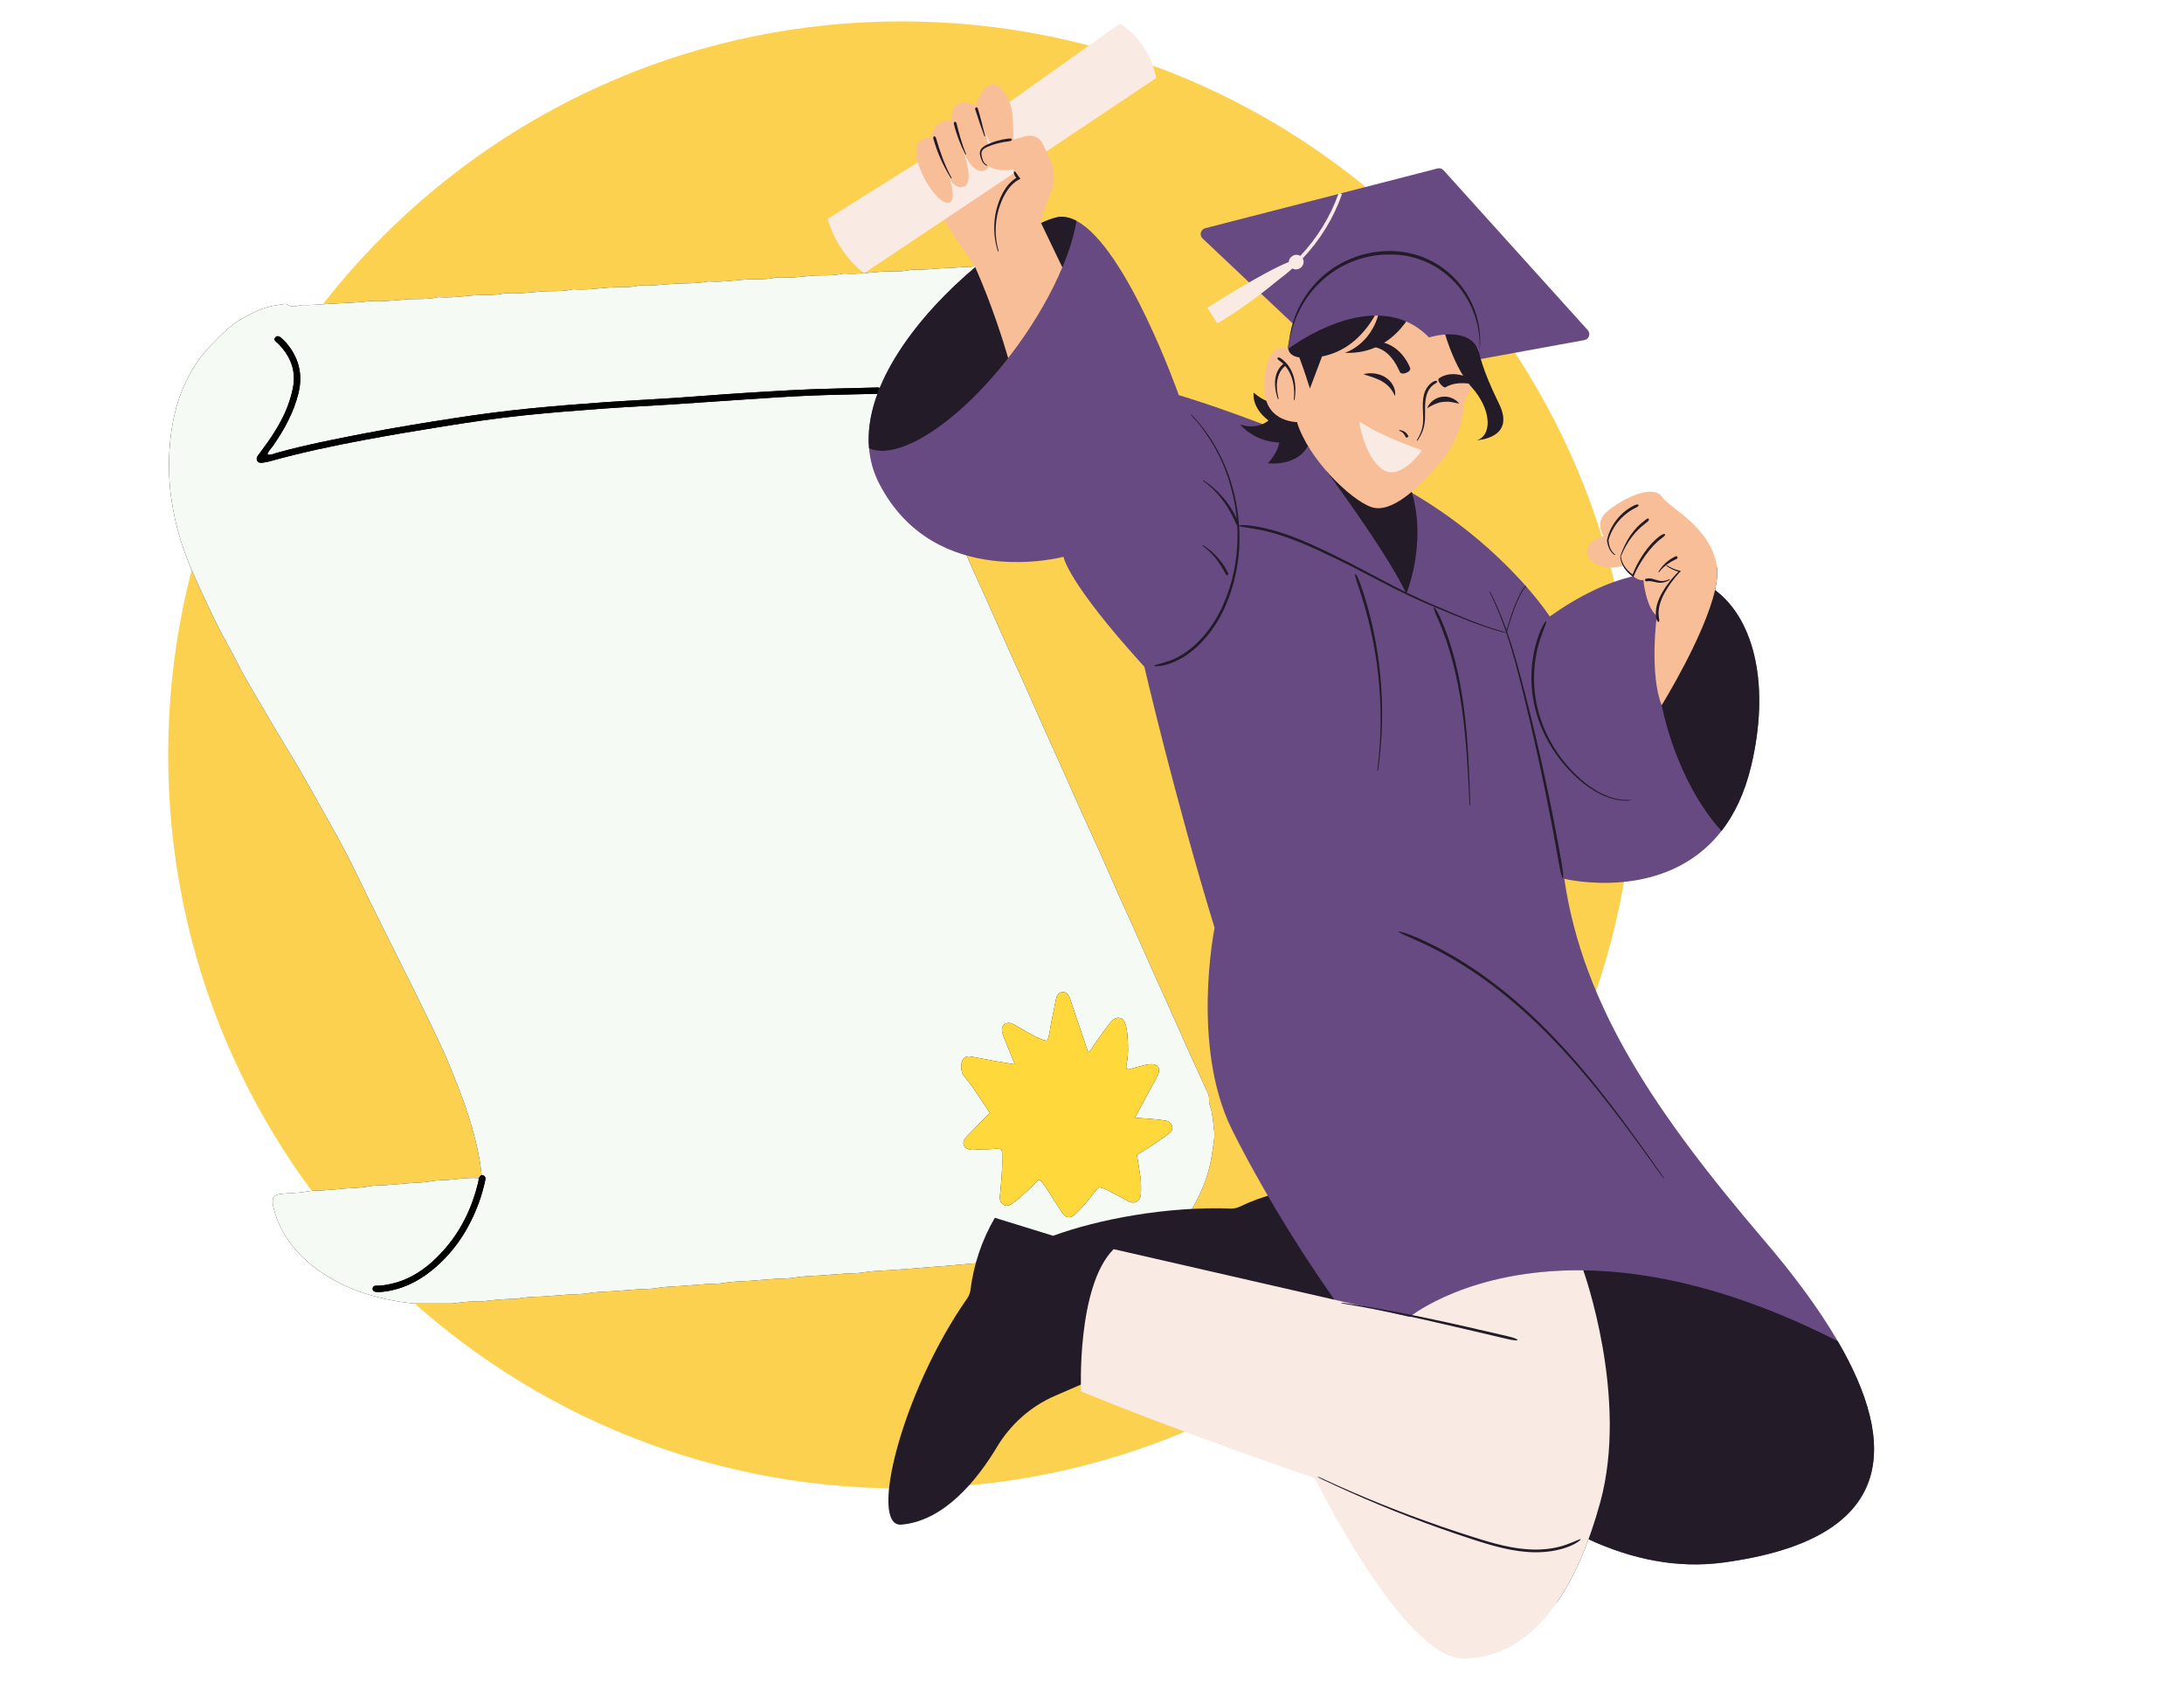
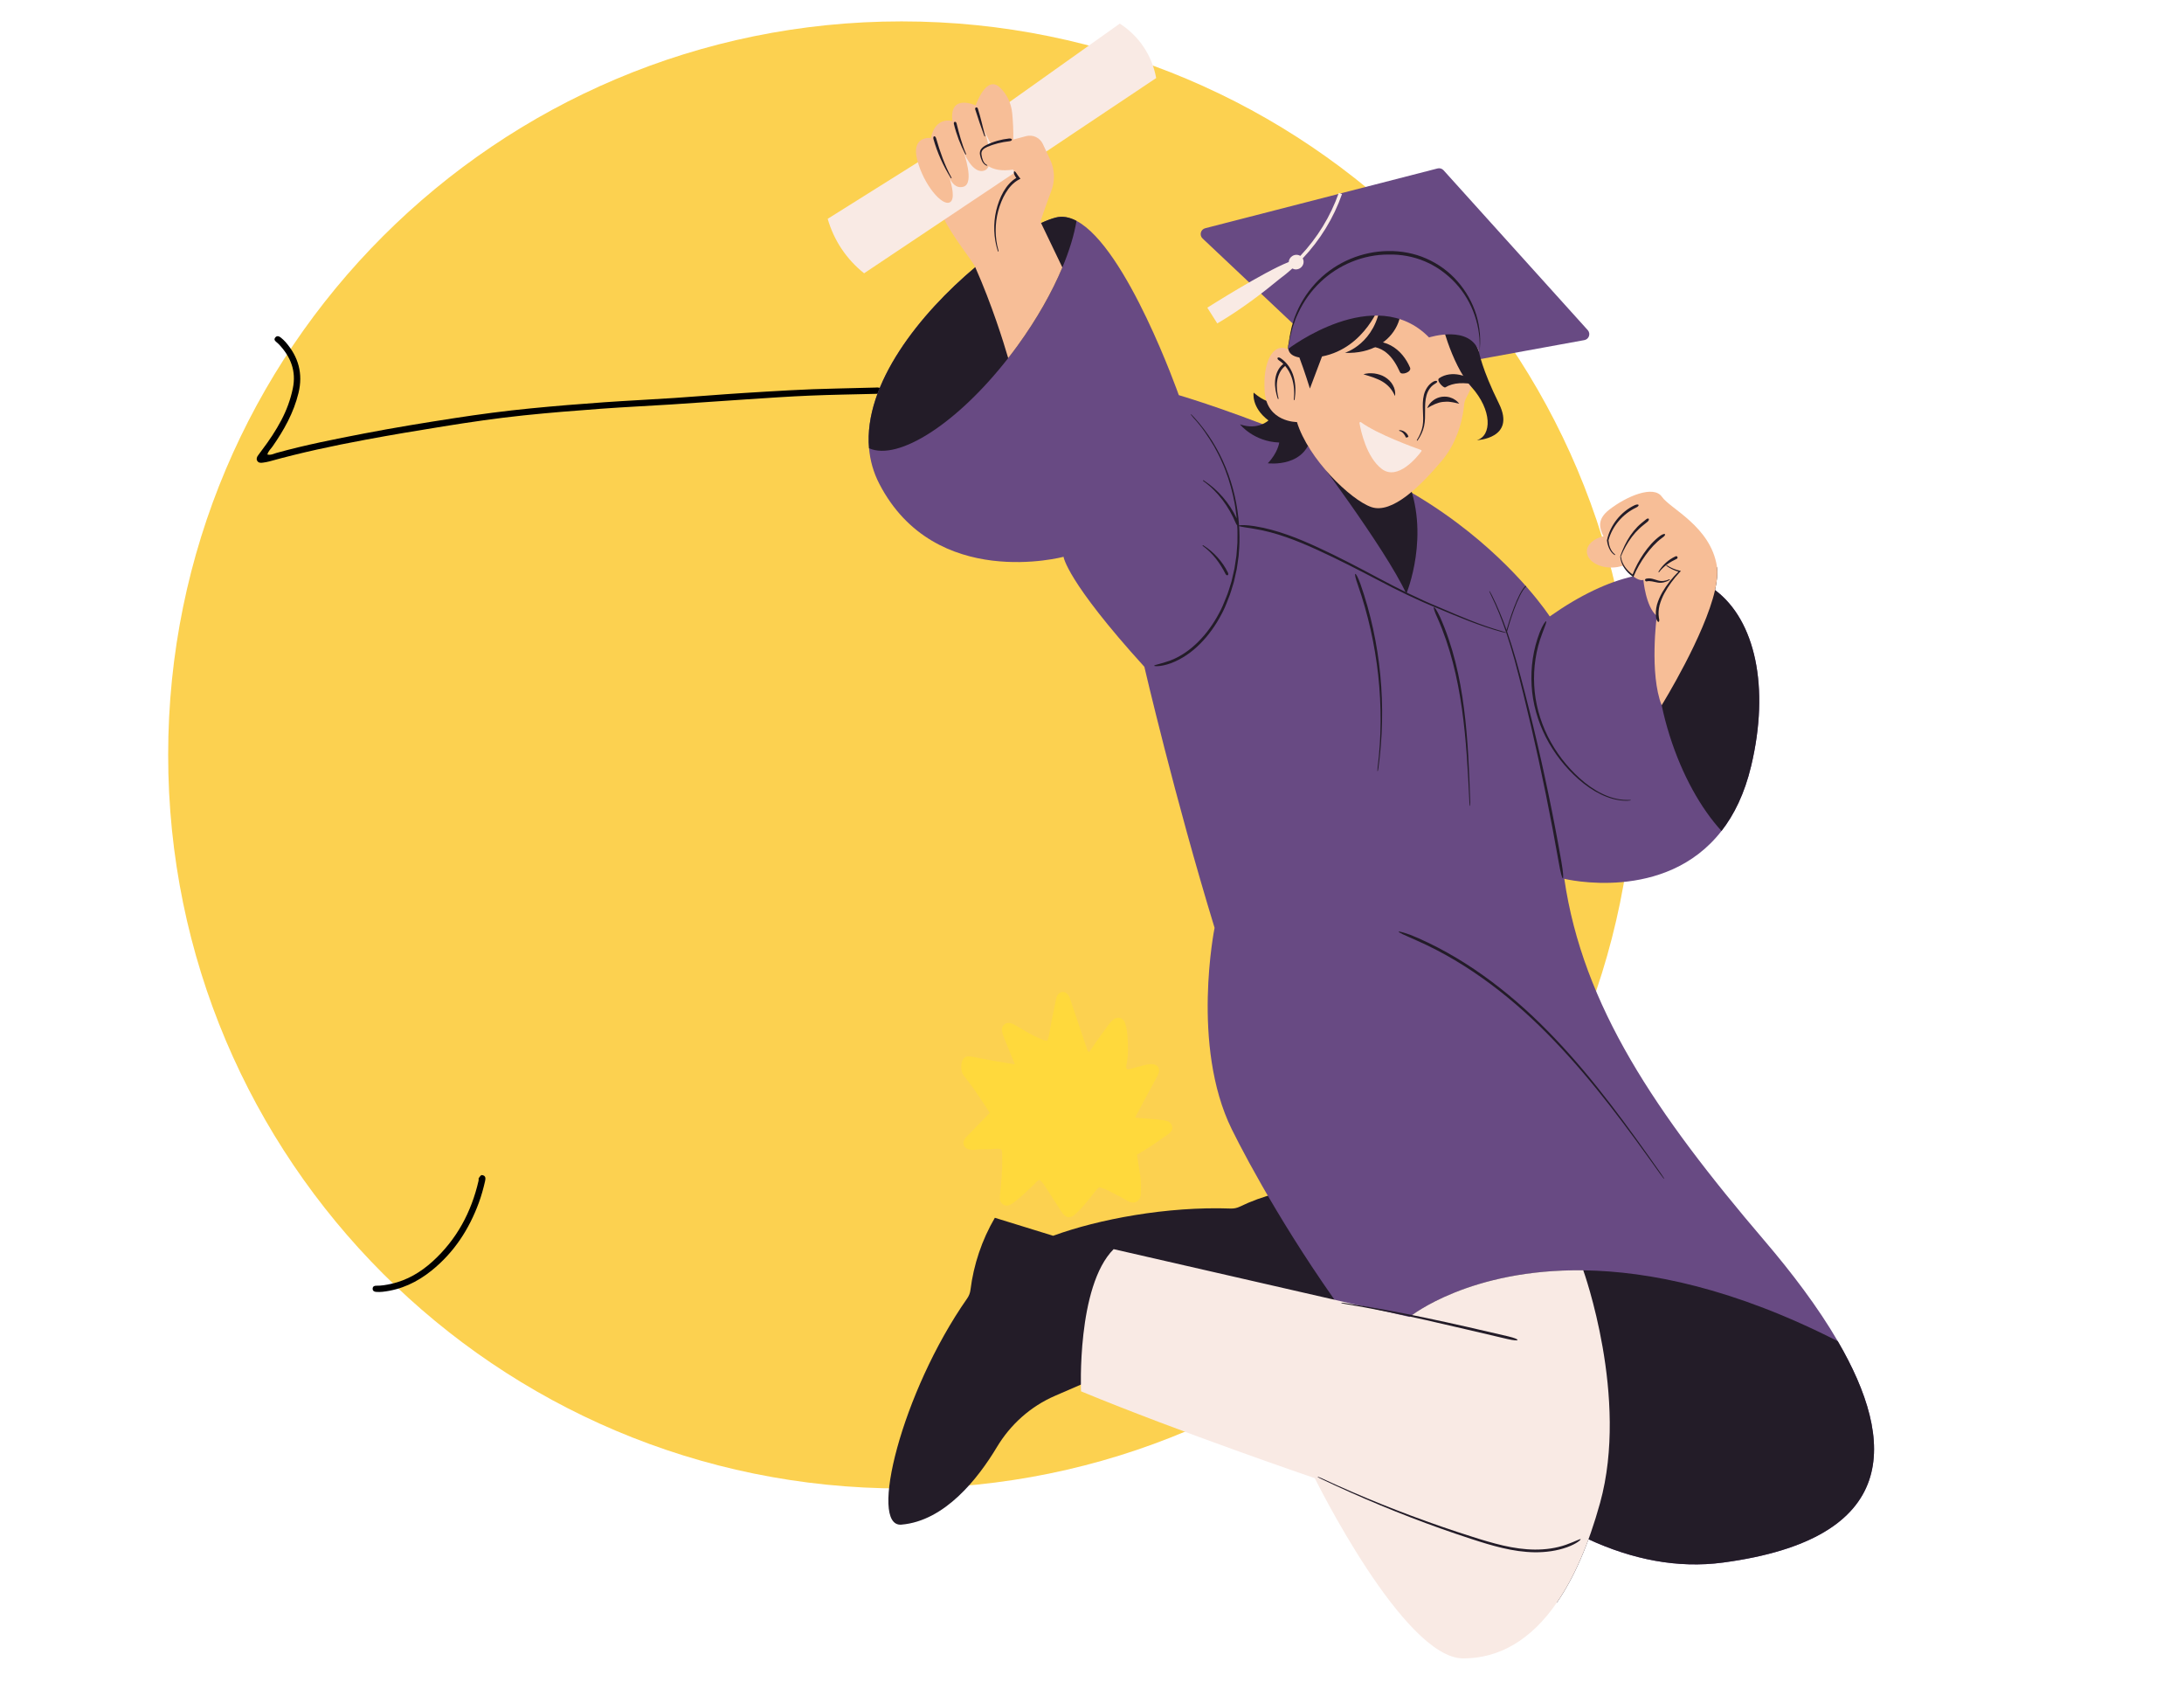
<svg xmlns="http://www.w3.org/2000/svg" width="800" zoomAndPan="magnify" viewBox="0 0 600 462" height="616" preserveAspectRatio="xMidYMid meet" version="1.0">
  <defs>
    <clipPath id="87a9e1d59e">
      <path d="M 46.199 5.875 L 449.164 5.875 L 449.164 408.84 L 46.199 408.84 Z M 46.199 5.875 " clip-rule="nonzero" />
    </clipPath>
    <clipPath id="165aca0ac8">
      <path d="M 247.684 5.875 C 136.406 5.875 46.199 96.082 46.199 207.359 C 46.199 318.633 136.406 408.84 247.684 408.84 C 358.957 408.84 449.164 318.633 449.164 207.359 C 449.164 96.082 358.957 5.875 247.684 5.875 Z M 247.684 5.875 " clip-rule="nonzero" />
    </clipPath>
    <clipPath id="cab9038505">
-       <path d="M 46.199 72.277 L 334 72.277 L 334 358.027 L 46.199 358.027 Z M 46.199 72.277 " clip-rule="nonzero" />
-     </clipPath>
+       </clipPath>
    <clipPath id="c0601b09c2">
      <path d="M 227.387 6 L 318 6 L 318 76 L 227.387 76 Z M 227.387 6 " clip-rule="nonzero" />
    </clipPath>
    <clipPath id="deef7adce3">
      <path d="M 296 52 L 443 52 L 443 455.875 L 296 455.875 Z M 296 52 " clip-rule="nonzero" />
    </clipPath>
  </defs>
  <rect x="-60" width="720" fill="#ffffff" y="-46.2" height="554.4" fill-opacity="1" />
  <rect x="-60" width="720" fill="#ffffff" y="-46.2" height="554.4" fill-opacity="1" />
  <g clip-path="url(#87a9e1d59e)">
    <g clip-path="url(#165aca0ac8)">
      <path fill="#fcd150" d="M 46.199 5.875 L 449.164 5.875 L 449.164 408.84 L 46.199 408.84 Z M 46.199 5.875 " fill-opacity="1" fill-rule="nonzero" />
    </g>
  </g>
  <g clip-path="url(#cab9038505)">
    <path fill="#000000" d="M 333.117 315.98 C 332.645 319.523 331.781 323.012 330.355 326.328 C 328.426 330.82 326.004 334.988 322.516 338.465 C 321.281 339.699 319.844 340.672 318.324 341.52 C 317.438 342.016 316.535 342.457 315.691 343.051 C 314.824 343.66 313.672 343.742 312.609 343.773 C 309.625 343.859 306.664 344.281 303.691 344.43 C 301.422 344.547 299.168 344.816 296.898 344.914 C 294.586 345.012 292.254 345.098 289.961 345.531 C 289.727 345.574 289.48 345.602 289.242 345.582 C 286.719 345.359 284.234 345.895 281.727 346.02 C 278.395 346.184 275.066 346.508 271.73 346.727 C 268.699 346.93 265.66 347.148 262.641 347.457 C 258.906 347.836 255.152 348.02 251.418 348.375 C 249.055 348.602 246.648 348.707 244.27 348.887 C 241.957 349.062 239.625 349.059 237.324 349.477 C 235.688 349.773 233.988 349.707 232.328 349.809 C 230.008 349.945 227.684 350.191 225.359 350.332 C 222.988 350.477 220.598 350.496 218.234 350.918 C 216.598 351.211 214.898 351.145 213.238 351.25 C 210.977 351.395 208.707 351.598 206.453 351.773 C 204.02 351.965 201.566 351.918 199.145 352.355 C 197.508 352.656 195.809 352.586 194.148 352.691 C 191.887 352.832 189.621 353.051 187.359 353.211 C 185.051 353.375 182.719 353.383 180.418 353.797 C 178.777 354.09 177.078 354.027 175.422 354.129 C 173.098 354.27 170.773 354.516 168.453 354.652 C 166.082 354.797 163.688 354.816 161.328 355.238 C 159.688 355.527 157.992 355.469 156.332 355.57 C 154.008 355.711 151.688 355.957 149.363 356.094 C 146.992 356.234 144.59 356.195 142.242 356.695 C 141.953 356.758 141.645 356.75 141.344 356.754 C 138.418 356.797 135.508 357.059 132.609 357.445 C 132.02 357.527 131.41 357.488 130.809 357.473 C 128.352 357.41 125.941 357.855 123.512 358.102 C 121.488 358.309 119.434 358.207 117.395 358.191 C 112.352 358.152 107.43 357.277 102.574 355.961 C 99.211 355.051 95.973 353.812 92.887 352.203 C 88.777 350.059 84.996 347.426 81.855 343.996 C 78.535 340.375 76.133 336.207 75.059 331.355 C 75.02 331.18 74.98 331.004 74.961 330.824 C 74.707 328.652 75.293 328.145 77.473 327.906 C 79.664 327.664 81.879 327.719 84.059 327.301 C 85.574 327.008 87.156 327.062 88.691 326.969 C 90.836 326.836 92.98 326.602 95.121 326.434 C 97.188 326.273 99.285 326.289 101.348 325.863 C 102.855 325.555 104.441 325.621 105.98 325.527 C 108.125 325.395 110.27 325.16 112.406 324.996 C 114.477 324.832 116.57 324.836 118.633 324.426 C 120.203 324.113 121.84 324.211 123.449 324.062 C 126.113 323.816 128.797 323.383 131.496 323.621 C 131.781 323.344 131.898 322.914 132.312 322.762 C 131.902 318.348 130.895 314.055 129.711 309.797 C 128.059 303.852 125.738 298.145 123.43 292.438 C 122.309 289.664 121.012 286.961 119.727 284.258 C 113.715 271.574 107.234 259.125 101.09 246.508 C 99.227 242.684 97.402 238.836 95.465 235.047 C 93.125 230.465 90.535 226.012 88.039 221.512 C 85.598 217.117 83.129 212.742 80.551 208.426 C 78.191 204.473 75.746 200.57 73.453 196.578 C 70.621 191.648 67.59 186.836 65.031 181.75 C 63.062 177.848 60.797 174.09 58.926 170.145 C 55.543 163.016 52.02 155.938 49.629 148.387 C 48.492 144.805 47.703 141.148 47.133 137.414 C 46.453 132.945 46.289 128.465 46.539 124 C 46.953 116.668 48.477 109.562 51.996 103.016 C 53.645 99.949 55.684 97.148 58.121 94.656 C 60.594 92.129 63.004 89.531 66.109 87.734 C 68.449 86.383 70.844 85.133 73.441 84.375 C 74.973 83.926 76.59 83.762 78.172 83.492 C 78.387 83.457 78.68 83.496 78.852 83.621 C 79.953 84.422 81.117 84.188 82.297 83.902 C 82.527 83.848 82.766 83.781 83 83.785 C 85.637 83.863 88.254 83.594 90.883 83.43 C 94.457 83.211 98.039 83.168 101.598 82.707 C 101.715 82.691 101.836 82.688 101.957 82.695 C 105.195 82.918 108.422 82.465 111.629 82.227 C 114.48 82.016 117.379 82.348 120.195 81.641 C 120.309 81.613 120.434 81.609 120.551 81.617 C 123.672 81.852 126.781 81.414 129.863 81.156 C 132.777 80.906 135.73 81.242 138.609 80.555 C 138.723 80.527 138.848 80.527 138.969 80.535 C 142.27 80.766 145.559 80.316 148.82 80.062 C 151.613 79.844 154.449 80.18 157.207 79.496 C 157.379 79.453 157.566 79.441 157.742 79.457 C 160.984 79.691 164.211 79.227 167.414 78.98 C 170.145 78.773 172.926 79.102 175.621 78.41 C 175.734 78.379 175.859 78.371 175.98 78.379 C 179.102 78.609 182.191 78.094 185.297 77.941 C 188.324 77.793 191.391 77.902 194.395 77.32 C 194.512 77.301 194.637 77.289 194.754 77.297 C 197.875 77.531 200.984 77.094 204.066 76.836 C 207.098 76.582 210.172 76.922 213.172 76.234 C 213.285 76.207 213.41 76.203 213.527 76.215 C 216.711 76.457 219.879 76.012 223.02 75.742 C 225.875 75.5 228.773 75.875 231.586 75.148 C 231.699 75.121 231.824 75.125 231.945 75.133 C 235.184 75.371 238.418 74.93 241.613 74.656 C 244.527 74.406 247.488 74.816 250.359 74.066 C 250.473 74.035 250.602 74.043 250.719 74.051 C 253.957 74.273 257.16 73.641 260.398 73.629 C 262.414 73.621 264.438 73.246 266.477 73.309 C 266.766 73.316 267.102 73.254 267.336 73.102 C 268.637 72.254 269.527 72.922 270.496 73.781 C 273.312 76.266 274.449 79.613 275.148 83.082 C 276.484 89.723 274.312 95.363 269.57 100.008 C 266.758 102.762 263.281 104.582 259.66 106.055 C 256.004 107.543 252.262 108.777 248.34 109.391 C 247.828 109.473 247.285 109.602 246.832 110.062 C 246.863 110.82 247.191 111.523 247.504 112.227 C 250.449 118.84 253.387 125.457 256.355 132.062 C 258.242 136.266 260.199 140.441 262.082 144.645 C 263.773 148.41 265.391 152.207 267.066 155.98 C 268.281 158.715 269.547 161.426 270.77 164.16 C 272.676 168.418 274.555 172.691 276.465 176.949 C 278.227 180.879 280.027 184.797 281.789 188.73 C 283.625 192.824 285.422 196.934 287.25 201.031 C 288.449 203.711 289.68 206.371 290.879 209.047 C 292.809 213.363 294.711 217.688 296.652 222 C 298.496 226.09 300.391 230.164 302.227 234.258 C 303.961 238.133 305.641 242.035 307.367 245.914 C 308.637 248.758 309.957 251.578 311.23 254.418 C 313.086 258.57 314.914 262.734 316.766 266.883 C 317.988 269.617 319.25 272.332 320.473 275.062 C 322.379 279.32 324.258 283.594 326.168 287.852 C 327.418 290.637 328.695 293.406 329.961 296.188 C 330.609 297.602 331.238 299.027 331.898 300.434 C 332.113 300.891 332.168 301.352 332.152 301.832 C 332.129 302.496 332.215 303.133 332.434 303.773 C 333.176 305.938 333.262 308.223 333.555 310.461 C 333.797 312.305 333.359 314.168 333.117 315.98 Z M 333.117 315.98 " fill-opacity="1" fill-rule="nonzero" />
    <path fill="#f5faf4" d="M 132.312 322.758 C 131.902 318.348 130.895 314.055 129.711 309.797 C 128.059 303.852 125.738 298.145 123.43 292.434 C 122.309 289.664 121.012 286.961 119.727 284.258 C 113.715 271.574 107.234 259.125 101.09 246.508 C 99.227 242.684 97.402 238.836 95.465 235.047 C 93.125 230.465 90.535 226.012 88.039 221.512 C 85.598 217.117 83.129 212.742 80.551 208.426 C 78.191 204.473 75.746 200.57 73.453 196.578 C 70.621 191.648 67.59 186.836 65.031 181.75 C 63.062 177.848 60.797 174.09 58.926 170.141 C 55.543 163.016 52.02 155.938 49.629 148.387 C 48.492 144.805 47.703 141.148 47.133 137.414 C 46.453 132.945 46.289 128.465 46.539 124 C 46.953 116.668 48.477 109.562 51.996 103.016 C 53.645 99.949 55.684 97.148 58.121 94.656 C 60.594 92.129 63.004 89.531 66.109 87.734 C 68.449 86.383 70.844 85.133 73.441 84.375 C 74.973 83.926 76.59 83.762 78.172 83.492 C 78.387 83.457 78.68 83.496 78.852 83.621 C 79.953 84.422 81.117 84.188 82.297 83.902 C 82.527 83.848 82.766 83.781 83 83.785 C 85.637 83.863 88.254 83.594 90.883 83.43 C 94.457 83.211 98.039 83.168 101.598 82.707 C 101.715 82.691 101.836 82.688 101.957 82.695 C 105.195 82.918 108.422 82.465 111.629 82.227 C 114.48 82.016 117.379 82.348 120.195 81.641 C 120.309 81.613 120.434 81.609 120.551 81.617 C 123.672 81.852 126.781 81.414 129.863 81.156 C 132.777 80.906 135.73 81.242 138.609 80.555 C 138.723 80.527 138.848 80.527 138.969 80.535 C 142.27 80.766 145.559 80.316 148.82 80.062 C 151.613 79.844 154.449 80.18 157.207 79.496 C 157.379 79.453 157.566 79.441 157.742 79.457 C 160.984 79.691 164.211 79.227 167.414 78.98 C 170.145 78.773 172.926 79.102 175.621 78.41 C 175.734 78.379 175.859 78.371 175.98 78.379 C 179.102 78.609 182.191 78.094 185.297 77.941 C 188.324 77.793 191.391 77.902 194.395 77.32 C 194.512 77.301 194.637 77.289 194.754 77.297 C 197.875 77.531 200.984 77.094 204.066 76.836 C 207.098 76.582 210.172 76.922 213.172 76.234 C 213.285 76.207 213.41 76.203 213.527 76.215 C 216.711 76.457 219.879 76.012 223.02 75.742 C 225.875 75.5 228.773 75.875 231.586 75.148 C 231.699 75.121 231.824 75.125 231.945 75.133 C 235.184 75.371 238.418 74.93 241.613 74.656 C 244.527 74.406 247.488 74.816 250.359 74.066 C 250.473 74.035 250.602 74.043 250.719 74.051 C 253.957 74.273 257.16 73.641 260.398 73.629 C 262.414 73.621 264.438 73.246 266.477 73.309 C 266.766 73.316 267.102 73.254 267.336 73.102 C 268.637 72.254 269.527 72.922 270.496 73.781 C 273.312 76.266 274.449 79.613 275.148 83.082 C 276.484 89.723 274.312 95.363 269.57 100.008 C 266.758 102.762 263.281 104.582 259.66 106.055 C 256.004 107.543 252.262 108.777 248.34 109.391 C 247.828 109.473 247.285 109.602 246.832 110.062 C 246.863 110.82 247.191 111.523 247.504 112.227 C 250.449 118.84 253.387 125.457 256.355 132.062 C 258.242 136.266 260.199 140.441 262.082 144.645 C 263.773 148.41 265.391 152.207 267.066 155.98 C 268.281 158.715 269.547 161.426 270.77 164.16 C 272.676 168.418 274.555 172.691 276.465 176.949 C 278.227 180.879 280.027 184.797 281.789 188.73 C 283.625 192.824 285.422 196.934 287.25 201.031 C 288.449 203.711 289.68 206.371 290.879 209.047 C 292.809 213.363 294.711 217.688 296.652 222 C 298.496 226.09 300.391 230.164 302.227 234.258 C 303.961 238.133 305.641 242.035 307.367 245.914 C 308.637 248.758 309.957 251.578 311.23 254.418 C 313.086 258.57 314.914 262.734 316.766 266.883 C 317.988 269.617 319.25 272.332 320.473 275.062 C 322.379 279.32 324.258 283.594 326.168 287.852 C 327.418 290.637 328.695 293.406 329.961 296.188 C 330.609 297.602 331.238 299.027 331.898 300.434 C 332.113 300.891 332.168 301.352 332.152 301.832 C 332.129 302.496 332.215 303.133 332.434 303.773 C 333.176 305.938 333.262 308.223 333.555 310.461 C 333.801 312.305 333.359 314.168 333.117 315.98 C 332.645 319.523 331.781 323.012 330.355 326.328 C 328.426 330.82 326.004 334.988 322.516 338.469 C 321.281 339.699 319.844 340.676 318.324 341.523 C 317.438 342.016 316.539 342.461 315.691 343.051 C 314.824 343.66 313.676 343.742 312.609 343.773 C 309.625 343.859 306.664 344.281 303.691 344.43 C 301.426 344.547 299.168 344.816 296.902 344.914 C 294.586 345.016 292.254 345.098 289.961 345.531 C 289.727 345.574 289.48 345.602 289.246 345.582 C 286.719 345.359 284.234 345.895 281.73 346.02 C 278.398 346.184 275.066 346.508 271.734 346.73 C 268.703 346.93 265.66 347.148 262.641 347.457 C 258.906 347.836 255.156 348.023 251.418 348.379 C 249.055 348.602 246.648 348.707 244.27 348.887 C 241.961 349.062 239.629 349.059 237.328 349.477 C 235.688 349.773 233.988 349.711 232.332 349.809 C 230.008 349.949 227.684 350.195 225.363 350.332 C 222.992 350.477 220.598 350.496 218.238 350.918 C 216.598 351.211 214.902 351.145 213.242 351.25 C 210.98 351.395 208.711 351.598 206.453 351.773 C 204.023 351.965 201.57 351.918 199.148 352.359 C 197.508 352.656 195.812 352.586 194.152 352.691 C 191.891 352.836 189.621 353.055 187.363 353.211 C 185.051 353.375 182.719 353.383 180.418 353.797 C 178.781 354.094 177.082 354.031 175.422 354.129 C 173.098 354.27 170.777 354.516 168.453 354.652 C 166.082 354.797 163.691 354.82 161.328 355.238 C 159.688 355.527 157.992 355.469 156.332 355.57 C 154.012 355.711 151.688 355.957 149.363 356.094 C 146.992 356.234 144.59 356.195 142.242 356.695 C 141.953 356.758 141.645 356.75 141.348 356.754 C 138.418 356.797 135.512 357.059 132.609 357.449 C 132.02 357.527 131.41 357.488 130.812 357.473 C 128.352 357.414 125.945 357.855 123.512 358.102 C 121.492 358.309 119.438 358.207 117.395 358.191 C 112.352 358.156 107.43 357.277 102.574 355.961 C 99.215 355.051 95.973 353.816 92.891 352.203 C 88.781 350.059 84.996 347.426 81.855 344 C 78.535 340.375 76.133 336.207 75.059 331.355 C 75.02 331.18 74.98 331.004 74.961 330.828 C 74.707 328.652 75.293 328.145 77.477 327.906 C 79.668 327.664 81.879 327.719 84.059 327.301 C 85.578 327.012 87.156 327.062 88.695 326.969 C 90.84 326.836 92.984 326.602 95.121 326.434 C 97.191 326.273 99.285 326.289 101.348 325.867 C 102.859 325.555 104.445 325.621 105.98 325.527 C 108.125 325.395 110.27 325.16 112.41 324.996 C 114.477 324.832 116.57 324.836 118.637 324.43 C 120.207 324.117 121.844 324.211 123.449 324.062 C 126.117 323.816 128.797 323.383 131.5 323.621 C 131.492 323.859 131.523 324.109 131.469 324.336 C 129.488 332.98 125.453 340.473 118.855 346.473 C 115.578 349.453 111.836 351.676 107.449 352.641 C 106.105 352.934 104.746 353.18 103.355 353.152 C 102.809 353.145 102.395 353.367 102.375 353.957 C 102.355 354.547 102.793 354.809 103.309 354.848 C 103.902 354.891 104.508 354.887 105.102 354.824 C 110.195 354.266 114.633 352.164 118.582 348.98 C 124.727 344.035 128.863 337.676 131.562 330.324 C 132.266 328.41 132.801 326.445 133.258 324.461 C 133.441 323.656 133.488 322.848 132.312 322.758 Z M 311.82 306.992 C 313.012 304.754 314.043 302.801 315.086 300.855 C 316.109 298.953 317.215 297.09 318.148 295.148 C 318.934 293.512 318.051 292.258 316.25 292.281 C 315.715 292.289 315.176 292.379 314.656 292.508 C 313.316 292.836 311.988 293.211 310.66 293.566 C 310.27 293.672 309.879 293.891 309.508 293.562 C 309.316 293.066 309.438 292.586 309.527 292.129 C 310.016 289.688 309.934 287.23 309.758 284.773 C 309.664 283.465 309.516 282.137 309.043 280.902 C 308.52 279.535 307.152 279.129 305.965 279.984 C 305.438 280.363 304.988 280.879 304.598 281.402 C 303.414 282.988 302.266 284.602 301.121 286.219 C 300.473 287.133 299.859 288.074 299.242 288.98 C 298.73 288.73 298.699 288.352 298.586 288.016 C 297.133 283.695 295.68 279.375 294.215 275.059 C 294.004 274.438 293.852 273.785 293.438 273.25 C 292.574 272.133 291.16 272.203 290.48 273.426 C 290.281 273.785 290.16 274.207 290.074 274.613 C 289.66 276.605 289.309 278.613 288.859 280.602 C 288.465 282.34 288.422 284.16 287.73 285.816 C 286.832 285.875 286.152 285.457 285.441 285.156 C 283.559 284.355 281.809 283.309 280.059 282.262 C 279.387 281.859 278.723 281.438 278.004 281.145 C 276.418 280.496 275.031 281.578 275.289 283.266 C 275.398 283.965 275.684 284.648 275.949 285.312 C 276.859 287.59 277.797 289.855 278.809 292.34 C 276.836 292.016 275.016 291.742 273.203 291.418 C 271.141 291.051 269.086 290.629 267.023 290.246 C 266.102 290.07 265.207 290.062 264.59 290.938 C 263.879 291.941 263.926 294.293 264.672 295.297 C 265.645 296.594 266.676 297.848 267.598 299.18 C 269.086 301.336 270.508 303.543 271.926 305.676 C 269.898 307.754 268.016 309.68 266.137 311.613 C 265.723 312.043 265.262 312.457 264.957 312.961 C 264.34 313.973 264.789 315.227 265.906 315.602 C 266.461 315.789 267.102 315.91 267.676 315.828 C 269.406 315.582 271.152 315.762 272.887 315.602 C 273.633 315.531 274.426 315.434 275.117 315.75 C 275.422 316.539 275.289 317.266 275.312 317.977 C 275.426 321.461 275.035 324.926 274.715 328.387 C 274.617 329.445 274.746 330.309 275.668 330.891 C 276.578 331.465 277.398 331.047 278.168 330.523 C 278.613 330.219 279.043 329.887 279.461 329.547 C 281.18 328.137 282.781 326.602 284.363 325.039 C 284.727 324.676 285 324.164 285.641 324.07 C 286.406 324.738 286.961 325.598 287.516 326.445 C 288.895 328.555 290.211 330.703 291.602 332.805 C 292.867 334.719 294.035 334.832 295.695 333.254 C 297.309 331.719 298.711 329.996 300.082 328.246 C 300.668 327.504 301.203 326.711 301.965 326.109 C 302.98 326.324 303.859 326.691 304.707 327.141 C 306.402 328.039 308.133 328.887 309.781 329.863 C 311.828 331.078 313.391 329.672 313.438 327.867 C 313.484 326.188 313.508 324.512 313.242 322.844 C 312.938 320.961 312.648 319.082 312.348 317.195 C 312.797 316.914 313.141 316.68 313.5 316.473 C 316.008 315.047 318.332 313.34 320.695 311.695 C 321.504 311.133 322.281 310.477 322.004 309.348 C 321.738 308.277 320.879 307.863 319.852 307.738 C 319.016 307.637 318.188 307.508 317.352 307.434 C 315.625 307.281 313.895 307.156 311.82 306.992 Z M 73.457 124.84 C 73.688 123.91 74.398 123.316 74.898 122.602 C 78.035 118.102 80.676 113.379 81.996 107.98 C 83.301 102.641 82.008 98.031 78.457 93.961 C 78.066 93.512 77.617 93.102 77.152 92.727 C 76.648 92.32 76.051 92.113 75.586 92.75 C 75.141 93.367 75.672 93.723 76.078 94.078 C 76.258 94.234 76.449 94.387 76.613 94.559 C 79.848 97.984 81.445 101.895 80.445 106.695 C 79.801 109.777 78.738 112.676 77.277 115.441 C 75.762 118.312 73.957 121 72 123.582 C 71.637 124.059 71.293 124.551 70.934 125.031 C 70.594 125.488 70.359 126 70.645 126.535 C 70.977 127.164 71.617 127.168 72.227 127.074 C 72.816 126.988 73.398 126.906 73.984 126.742 C 82.684 124.316 91.504 122.441 100.383 120.789 C 107.492 119.461 114.625 118.27 121.766 117.125 C 129.148 115.938 136.547 114.855 143.98 114.082 C 151.012 113.352 158.059 112.793 165.105 112.273 C 171.5 111.801 177.91 111.512 184.309 111.102 C 191.305 110.648 198.297 110.133 205.293 109.68 C 210.973 109.309 216.652 108.91 222.34 108.672 C 228.332 108.418 234.332 108.336 240.324 108.184 C 241.055 108.164 241.988 108.23 242.008 107.289 C 242.035 106.242 241.043 106.445 240.363 106.457 C 236.824 106.531 233.285 106.652 229.75 106.719 C 221.23 106.883 212.734 107.426 204.234 107.953 C 197.891 108.348 191.562 108.898 185.223 109.316 C 178.82 109.742 172.41 110.043 166.012 110.488 C 159.254 110.957 152.508 111.516 145.766 112.176 C 138.727 112.863 131.719 113.789 124.734 114.867 C 116.508 116.137 108.293 117.473 100.117 119.051 C 92.008 120.617 83.902 122.199 75.938 124.414 C 75.156 124.633 74.387 125.082 73.457 124.84 Z M 73.457 124.84 " fill-opacity="1" fill-rule="nonzero" />
  </g>
  <path fill="#ffd93c" d="M 311.82 306.992 C 313.895 307.156 315.625 307.281 317.352 307.434 C 318.188 307.508 319.016 307.637 319.848 307.738 C 320.879 307.863 321.738 308.277 322.004 309.348 C 322.281 310.477 321.504 311.133 320.695 311.695 C 318.332 313.34 316.008 315.047 313.5 316.473 C 313.141 316.68 312.797 316.914 312.348 317.195 C 312.645 319.082 312.938 320.961 313.242 322.844 C 313.508 324.512 313.484 326.188 313.438 327.867 C 313.387 329.672 311.824 331.078 309.781 329.863 C 308.129 328.887 306.402 328.039 304.707 327.141 C 303.859 326.691 302.98 326.324 301.961 326.109 C 301.203 326.711 300.664 327.504 300.082 328.246 C 298.711 329.996 297.309 331.719 295.695 333.254 C 294.035 334.832 292.867 334.719 291.598 332.805 C 290.207 330.703 288.895 328.555 287.516 326.445 C 286.961 325.598 286.406 324.738 285.641 324.07 C 285 324.164 284.727 324.676 284.359 325.039 C 282.781 326.602 281.18 328.137 279.457 329.547 C 279.043 329.887 278.613 330.219 278.168 330.523 C 277.398 331.047 276.574 331.465 275.668 330.891 C 274.742 330.309 274.617 329.445 274.715 328.387 C 275.035 324.926 275.426 321.461 275.312 317.977 C 275.289 317.266 275.422 316.543 275.117 315.75 C 274.426 315.434 273.633 315.531 272.887 315.602 C 271.152 315.762 269.406 315.582 267.672 315.828 C 267.102 315.91 266.461 315.789 265.902 315.602 C 264.789 315.227 264.34 313.973 264.957 312.961 C 265.262 312.457 265.719 312.043 266.137 311.613 C 268.012 309.68 269.898 307.754 271.926 305.676 C 270.508 303.543 269.086 301.336 267.594 299.18 C 266.676 297.848 265.641 296.594 264.672 295.297 C 263.922 294.293 263.875 291.941 264.586 290.938 C 265.207 290.062 266.102 290.07 267.023 290.246 C 269.082 290.629 271.141 291.051 273.203 291.418 C 275.016 291.742 276.836 292.016 278.809 292.34 C 277.797 289.855 276.855 287.59 275.945 285.312 C 275.68 284.648 275.398 283.965 275.289 283.266 C 275.031 281.578 276.418 280.5 278.004 281.145 C 278.723 281.434 279.387 281.859 280.055 282.262 C 281.809 283.309 283.559 284.355 285.438 285.156 C 286.148 285.457 286.828 285.875 287.73 285.816 C 288.422 284.16 288.465 282.34 288.855 280.602 C 289.305 278.613 289.66 276.605 290.074 274.613 C 290.16 274.207 290.277 273.785 290.48 273.426 C 291.16 272.203 292.574 272.129 293.438 273.25 C 293.852 273.785 294.004 274.438 294.215 275.059 C 295.68 279.375 297.133 283.695 298.586 288.016 C 298.699 288.352 298.73 288.73 299.242 288.98 C 299.859 288.074 300.473 287.133 301.121 286.219 C 302.266 284.602 303.41 282.988 304.594 281.402 C 304.984 280.879 305.438 280.363 305.965 279.984 C 307.152 279.129 308.52 279.535 309.043 280.902 C 309.516 282.141 309.66 283.465 309.758 284.773 C 309.934 287.23 310.016 289.688 309.527 292.129 C 309.434 292.586 309.312 293.066 309.504 293.562 C 309.879 293.891 310.27 293.672 310.656 293.566 C 311.988 293.211 313.316 292.836 314.652 292.508 C 315.176 292.379 315.715 292.289 316.25 292.281 C 318.051 292.258 318.934 293.512 318.148 295.148 C 317.215 297.094 316.105 298.953 315.086 300.855 C 314.043 302.801 313.012 304.754 311.82 306.992 Z M 311.82 306.992 " fill-opacity="1" fill-rule="nonzero" />
  <path fill="#000000" d="M 132.312 322.758 C 133.488 322.848 133.441 323.656 133.254 324.461 C 132.797 326.445 132.262 328.406 131.559 330.324 C 128.859 337.676 124.723 344.031 118.582 348.98 C 114.633 352.164 110.191 354.266 105.098 354.82 C 104.508 354.887 103.898 354.891 103.305 354.844 C 102.793 354.809 102.355 354.547 102.375 353.957 C 102.395 353.367 102.809 353.141 103.355 353.152 C 104.746 353.18 106.105 352.934 107.449 352.641 C 111.832 351.676 115.578 349.449 118.855 346.473 C 125.449 340.473 129.484 332.977 131.469 324.336 C 131.52 324.105 131.488 323.859 131.496 323.621 C 131.781 323.344 131.898 322.914 132.312 322.758 Z M 74.898 122.602 C 78.035 118.102 80.676 113.379 81.996 107.98 C 83.301 102.641 82.008 98.031 78.457 93.961 C 78.062 93.512 77.617 93.102 77.152 92.727 C 76.645 92.32 76.051 92.113 75.586 92.75 C 75.141 93.367 75.672 93.723 76.078 94.078 C 76.258 94.234 76.445 94.387 76.609 94.559 C 79.848 97.984 81.445 101.895 80.445 106.695 C 79.801 109.777 78.734 112.676 77.273 115.441 C 75.758 118.312 73.957 121 72 123.582 C 71.637 124.059 71.289 124.551 70.934 125.031 C 70.594 125.488 70.359 126 70.645 126.535 C 70.977 127.164 71.613 127.168 72.227 127.074 C 72.812 126.988 73.398 126.906 73.984 126.742 C 82.68 124.316 91.504 122.441 100.379 120.789 C 107.492 119.461 114.621 118.27 121.766 117.125 C 129.148 115.938 136.547 114.855 143.98 114.082 C 151.008 113.352 158.059 112.793 165.105 112.273 C 171.5 111.801 177.906 111.512 184.309 111.102 C 191.301 110.648 198.297 110.133 205.293 109.68 C 210.973 109.309 216.652 108.91 222.34 108.672 C 228.332 108.418 234.328 108.336 240.324 108.184 C 241.055 108.164 241.984 108.23 242.008 107.289 C 242.035 106.242 241.043 106.445 240.359 106.457 C 236.824 106.531 233.285 106.652 229.746 106.719 C 221.23 106.883 212.73 107.426 204.234 107.953 C 197.891 108.348 191.559 108.898 185.219 109.316 C 178.82 109.742 172.41 110.043 166.012 110.488 C 159.254 110.957 152.504 111.516 145.762 112.176 C 138.723 112.863 131.719 113.789 124.734 114.867 C 116.508 116.137 108.293 117.473 100.117 119.051 C 92.008 120.617 83.902 122.199 75.938 124.414 C 75.156 124.633 74.387 125.082 73.453 124.844 C 73.688 123.91 74.398 123.316 74.898 122.602 Z M 74.898 122.602 " fill-opacity="1" fill-rule="nonzero" />
  <path fill="#231c28" d="M 371.746 364.855 L 339.379 373.797 L 328.781 366.738 C 322.727 362.707 315.551 360.738 308.281 360.988 C 307.855 361.008 307.398 361.008 306.953 361.016 L 301.508 378.332 L 289.828 383.398 C 283.156 386.285 277.605 391.246 273.871 397.48 C 268.699 406.102 259.566 417.789 247.621 418.777 C 238.527 419.539 247.648 382.445 265.695 356.664 C 266.191 355.961 266.504 355.16 266.609 354.316 C 267.484 347.32 269.754 340.574 273.309 334.492 L 289.324 339.434 C 301.727 334.891 320.637 331.316 338.113 331.953 C 338.969 331.984 339.816 331.812 340.586 331.441 C 346.934 328.371 353.832 326.621 360.875 326.301 Z M 371.746 364.855 " fill-opacity="1" fill-rule="nonzero" />
  <path fill="#684a83" d="M 473.434 429.184 C 460.738 430.887 448.297 428.281 436.398 422.797 C 387.246 400.188 347.492 328.637 338.398 310.172 C 327.117 287.238 333.676 254.852 333.676 254.852 C 322.758 219.188 314.383 183.148 314.383 183.148 C 292.906 159.496 292.184 152.938 292.184 152.938 C 292.184 152.938 256.879 162.402 241.586 132.922 C 239.941 129.758 239.039 126.469 238.746 123.125 C 237.207 105.449 252.828 86.07 267.93 73.395 C 274.555 67.824 281.082 63.539 286.008 61.266 C 287.5 60.574 288.848 60.07 289.996 59.766 C 291.879 59.27 293.809 59.641 295.746 60.668 C 309.566 67.949 323.848 108.535 323.848 108.535 C 323.848 108.535 341.004 113.555 361.996 122.66 C 368.688 125.559 375.766 128.863 382.809 132.562 C 389.441 136.039 395.285 139.852 400.352 143.652 C 417.516 156.52 425.754 169.32 425.754 169.32 C 434.184 163.383 441.863 159.836 448.668 158.297 C 453.43 157.223 457.762 157.117 461.629 157.879 C 465.223 158.574 468.406 160.008 471.164 162.07 C 482.234 170.355 486.254 188.785 481.074 210.441 C 479.277 217.969 476.418 223.777 472.941 228.242 C 457.449 248.191 429.754 241.387 429.754 241.387 C 434.852 276.32 454.875 305.801 484.715 340.746 C 492.262 349.582 499.445 359.047 504.891 368.398 C 521.008 396.027 522.102 422.656 473.434 429.184 Z M 394.926 46.27 L 331.102 62.691 C 329.836 63.016 329.426 64.613 330.379 65.504 L 371.574 104.344 C 371.957 104.707 372.496 104.867 373.012 104.773 L 435.258 93.418 C 436.543 93.18 437.062 91.641 436.191 90.672 L 396.57 46.754 C 396.16 46.309 395.523 46.109 394.926 46.27 Z M 394.926 46.27 " fill-opacity="1" fill-rule="nonzero" />
  <path fill="#231c28" d="M 481.074 210.441 C 479.277 217.969 476.418 223.777 472.941 228.242 C 467.293 222.086 462.105 212.875 458.676 201.992 C 457.793 199.199 457.07 196.426 456.508 193.707 C 453.133 177.617 455.16 163.477 461.629 157.879 C 462.734 156.918 463.957 156.215 465.309 155.789 C 467.332 155.152 469.48 155.188 471.695 155.809 C 471.922 157.566 471.695 159.703 471.164 162.07 C 482.234 170.355 486.254 188.785 481.074 210.441 Z M 289.996 59.766 C 288.848 60.07 287.5 60.574 286.008 61.266 C 281.082 63.539 274.555 67.824 267.93 73.395 C 252.828 86.07 237.207 105.449 238.746 123.125 C 246.859 126.707 263.055 116.215 276.977 98.359 C 277.852 97.246 278.707 96.117 279.555 94.945 C 284.855 87.637 289.02 80.246 291.859 73.461 C 293.789 68.84 295.109 64.496 295.746 60.668 C 293.809 59.641 291.879 59.27 289.996 59.766 Z M 504.891 368.398 C 476.531 353.938 453.184 349.164 434.965 348.926 C 434.965 348.938 434.973 348.938 434.973 348.938 C 434.973 348.938 447.594 383.844 439.582 412.809 C 438.594 416.363 437.531 419.699 436.398 422.797 C 448.297 428.281 460.738 430.887 473.434 429.184 C 522.102 422.656 521.008 396.027 504.891 368.398 Z M 434.973 348.938 C 434.973 348.938 434.965 348.938 434.965 348.926 C 403.867 348.527 387.762 361.34 387.266 361.73 C 387.258 361.738 387.258 361.738 387.258 361.738 L 427.723 440.172 C 432.418 433.375 436.41 424.289 439.582 412.809 C 447.594 383.844 434.973 348.938 434.973 348.938 Z M 352.531 109.543 C 352.531 109.543 350.105 112.699 344.406 107.844 C 344.406 107.844 343.672 111.844 348.473 115.484 C 348.473 115.484 345.621 118.277 340.652 116.559 C 340.652 116.559 344.414 121.309 351.445 121.547 C 351.445 121.547 351.086 124.34 348.293 127.25 C 348.293 127.25 359.449 128.703 360.43 118.516 C 361.387 108.328 357.234 103.109 352.531 109.543 Z M 359.316 122.449 C 359.316 122.449 380.633 150.629 386.352 163.086 C 386.352 163.086 393.223 146.711 386.352 131.023 C 379.48 115.332 359.316 122.449 359.316 122.449 Z M 359.316 122.449 " fill-opacity="1" fill-rule="nonzero" />
  <path fill="#f7be97" d="M 402.852 109.203 C 402.52 109.809 402.289 110.457 402.234 111.148 C 402.004 113.715 400.949 120.785 396.152 126.5 C 390.164 133.617 382.418 141.219 376.746 139.281 C 371.07 137.34 359.391 126.012 356.305 115.93 C 356.305 115.93 348.102 115.988 347.457 107.738 C 346.809 99.488 349.719 93.988 353.766 95.926 L 357.977 89.293 L 357.957 82.914 C 357.957 82.914 394.527 78.543 406.34 90.832 C 406.34 90.82 407.395 100.945 402.852 109.203 Z M 285.836 60.906 L 286.48 48.691 L 285.16 45.215 L 280.332 32.508 L 255.91 47.23 C 255.91 47.23 255.898 52.695 259.055 59.547 C 261.477 64.801 267.094 71.512 267.93 73.395 C 272.5 83.695 275.684 93.93 276.977 98.359 C 277.852 97.246 278.707 96.117 279.555 94.945 C 284.855 87.637 289.02 80.246 291.859 73.461 L 286.008 61.266 Z M 285.836 60.906 " fill-opacity="1" fill-rule="nonzero" />
  <g clip-path="url(#c0601b09c2)">
    <path fill="#f9eae4" d="M 317.633 21.438 L 237.387 75.066 C 232.551 71.207 229.098 66.047 227.387 60.105 L 268.281 34.457 L 307.637 6.48 C 312.949 9.918 316.484 15.211 317.633 21.438 Z M 317.633 21.438 " fill-opacity="1" fill-rule="nonzero" />
  </g>
  <path fill="#f7be97" d="M 286.5 39.559 C 285.691 37.812 283.754 36.898 281.891 37.395 C 280.828 37.68 279.602 38.012 278.355 38.336 C 278.449 35.988 278.281 33.277 278.09 31.207 C 277.832 28.414 276.637 25.762 274.543 23.891 C 272.387 21.961 270.059 23.719 268.027 28.945 C 268.027 28.945 260.746 25.562 261.641 33.25 C 261.641 33.25 256.992 31.824 255.746 37.898 C 255.746 37.898 250.207 37.184 251.992 43.969 C 253.781 50.754 258.777 56.656 260.926 55.582 C 262.504 54.793 261.469 50.812 260.812 48.758 C 261.371 50.07 262.562 51.875 264.68 51.289 C 267.891 50.395 264.68 41.641 264.68 41.641 C 264.68 41.641 267.18 48.074 270.488 46.82 C 271.008 46.621 271.371 46.211 271.598 45.66 C 272.977 46.562 275.145 47.066 278.328 46.582 L 279.43 48.703 C 279.43 48.703 271.664 55.441 274.574 64.898 L 285.816 60.895 C 285.816 60.895 287.309 56.43 288.82 52.445 C 289.895 49.625 289.77 46.488 288.469 43.762 C 287.832 42.402 287.129 40.898 286.5 39.559 Z M 272.426 39.875 C 272.113 39.949 271.828 40.016 271.578 40.074 C 271.145 37.84 270.488 35.941 270.488 35.941 C 270.488 35.941 271.285 37.926 272.426 39.875 Z M 471.164 162.07 C 468.32 174.539 456.82 193.195 456.508 193.707 C 456.5 193.715 456.5 193.715 456.5 193.715 C 453.078 185.086 455.16 169.188 455.16 169.188 C 452.109 166.652 451.48 159.293 451.48 159.293 C 450.703 159.512 449.723 159.094 448.668 158.297 C 447.727 157.586 446.73 156.547 445.777 155.391 C 444.848 155.711 443.781 155.891 442.66 155.891 C 438.957 155.891 435.953 153.914 435.953 151.484 C 435.953 149.543 437.863 147.898 440.516 147.312 C 439.23 144.812 438.906 142.492 442.09 140.004 C 446.797 136.324 454.273 133.152 456.566 136.449 C 458.848 139.746 469.891 144.574 471.668 155.484 C 471.684 155.59 471.695 155.691 471.703 155.809 C 471.922 157.566 471.695 159.703 471.164 162.07 Z M 471.164 162.07 " fill-opacity="1" fill-rule="nonzero" />
  <g clip-path="url(#deef7adce3)">
    <path fill="#f9eae4" d="M 439.582 412.809 C 436.41 424.289 432.418 433.375 427.723 440.172 C 420.594 450.512 411.859 455.52 401.977 455.52 C 385.594 455.52 361.207 406.016 361.207 406.016 C 361.207 406.016 324.277 393.441 296.984 382.16 C 296.984 382.16 295.746 353.309 305.945 343.109 L 387.246 361.73 C 387.246 361.73 387.246 361.73 387.258 361.719 C 387.75 361.328 403.859 348.52 434.953 348.918 C 434.953 348.926 434.965 348.926 434.965 348.926 C 434.965 348.926 447.594 383.844 439.582 412.809 Z M 357.891 70.969 C 358.402 71.883 358.09 73.07 357.148 73.668 C 356.473 74.098 355.668 74.098 355.039 73.754 C 353.898 74.781 352.711 75.75 351.477 76.66 C 347.371 80.062 341.105 84.922 334.418 88.836 L 331.68 84.512 C 331.68 84.512 347.324 74.582 354.043 71.977 C 354.078 71.332 354.43 70.703 355.031 70.324 C 355.734 69.875 356.59 69.895 357.227 70.285 C 361.891 65.344 365.523 59.449 367.793 52.988 L 368.688 53.301 C 366.379 59.898 362.66 65.922 357.891 70.969 Z M 357.891 70.969 " fill-opacity="1" fill-rule="nonzero" />
  </g>
-   <path fill="#231c28" d="M 380.984 77.117 L 389.234 83.164 C 389.109 83.066 384.141 97.543 369.457 96.914 C 369.457 96.914 377.953 94.426 379.34 83.164 C 379.34 83.164 375.176 95.582 363.191 97.91 L 359.867 106.723 C 359.867 106.723 358.402 101.98 356.969 98.188 C 351.078 97.199 355.504 91.43 355.504 91.43 Z M 411.805 110.863 C 407.051 101.258 406.32 96.637 406.32 96.637 C 406.32 96.637 401.484 83.012 395.543 86.574 C 395.543 86.574 398.461 99.852 404.219 106.254 C 409.98 112.66 409.855 119.695 405.73 120.91 C 405.73 120.91 416.555 120.473 411.805 110.863 Z M 411.805 110.863 " fill-opacity="1" fill-rule="nonzero" />
+   <path fill="#231c28" d="M 380.984 77.117 C 389.109 83.066 384.141 97.543 369.457 96.914 C 369.457 96.914 377.953 94.426 379.34 83.164 C 379.34 83.164 375.176 95.582 363.191 97.91 L 359.867 106.723 C 359.867 106.723 358.402 101.98 356.969 98.188 C 351.078 97.199 355.504 91.43 355.504 91.43 Z M 411.805 110.863 C 407.051 101.258 406.32 96.637 406.32 96.637 C 406.32 96.637 401.484 83.012 395.543 86.574 C 395.543 86.574 398.461 99.852 404.219 106.254 C 409.98 112.66 409.855 119.695 405.73 120.91 C 405.73 120.91 416.555 120.473 411.805 110.863 Z M 411.805 110.863 " fill-opacity="1" fill-rule="nonzero" />
  <path fill="#684a83" d="M 406.414 96.914 C 404.059 89.008 392.598 92.684 392.598 92.684 C 377.715 77.48 353.777 95.918 353.777 95.918 L 354.449 92.23 C 356.949 78.621 369.074 68.801 382.902 69.43 C 383.141 69.438 383.387 69.457 383.625 69.469 C 397.625 70.352 407.945 82.961 406.414 96.914 Z M 406.414 96.914 " fill-opacity="1" fill-rule="nonzero" />
  <path fill="#231c28" d="M 351.02 109.477 C 350.523 107.938 350.164 106.285 350.297 104.594 C 350.43 102.93 351.059 101.191 352.445 100.059 C 352.492 100.023 352.531 100.012 352.578 99.984 C 352.219 99.621 351.828 99.301 351.41 99.016 C 350.621 98.531 350.914 97.836 351.828 98.387 C 353.641 99.594 354.859 101.512 355.418 103.539 C 355.988 105.57 355.973 107.699 355.676 109.727 C 355.637 110.02 355.43 109.98 355.457 109.695 C 355.648 107.68 355.523 105.609 354.867 103.707 C 354.469 102.539 353.859 101.438 353.062 100.508 C 353.023 100.555 352.977 100.602 352.922 100.648 C 351.781 101.59 351.105 103.102 350.875 104.648 C 350.641 106.219 350.848 107.852 351.238 109.41 C 351.297 109.641 351.094 109.695 351.02 109.477 Z M 394.098 105.496 C 394.621 105.184 394.887 104.973 394.84 104.773 C 394.812 104.602 394.363 104.461 393.711 104.848 C 392.379 105.637 391.543 107.035 391.18 108.461 C 390.82 109.906 390.859 111.367 390.914 112.785 C 390.98 114.199 391.066 115.598 390.84 116.949 C 390.609 118.297 390.059 119.578 389.328 120.75 C 389.117 121.082 389.289 121.195 389.52 120.871 C 390.309 119.711 390.934 118.422 391.238 117.016 C 391.543 115.617 391.504 114.172 391.504 112.766 C 391.496 111.359 391.516 109.953 391.883 108.652 C 392.234 107.359 392.996 106.16 394.098 105.496 Z M 384.434 118.355 C 385.375 118.59 385.926 119.426 386.211 120.121 C 386.277 120.281 387 120.094 386.914 119.836 C 386.523 118.828 385.488 118.152 384.461 118.145 C 384.387 118.125 384.367 118.336 384.434 118.355 Z M 461.328 156.719 C 460.188 156.445 459.082 155.977 458.094 155.352 C 457.742 155.121 457.621 155.285 457.973 155.539 C 458.922 156.195 459.988 156.699 461.109 157.031 C 459.406 158.715 457.895 160.586 456.68 162.68 C 456.07 163.742 455.566 164.883 455.215 166.082 C 454.902 167.289 454.789 168.578 455.008 169.844 C 455.434 171.363 456.109 170.984 455.746 169.691 C 455.559 168.57 455.645 167.402 455.918 166.262 C 456.234 165.129 456.68 164.027 457.238 162.98 C 458.371 160.891 459.816 158.934 461.449 157.195 L 461.793 156.832 Z M 447.871 147.129 C 446.719 148.852 445.844 150.73 445.172 152.641 C 445.152 152.699 445.152 152.738 445.152 152.777 C 445.133 152.832 445.121 152.918 445.133 153.059 C 445.359 155.246 446.797 157.148 448.59 158.41 L 448.727 158.508 L 448.793 158.336 C 449.637 156.262 450.777 154.316 452.078 152.5 C 453.383 150.695 454.883 149.012 456.641 147.719 C 457.926 146.875 457.609 146.18 456.195 147.102 C 454.312 148.461 452.801 150.227 451.52 152.109 C 450.312 153.887 449.285 155.789 448.516 157.793 C 446.93 156.664 445.609 154.973 445.34 153.023 C 445.332 152.938 445.312 152.879 445.285 152.824 C 445.312 152.793 445.34 152.766 445.359 152.707 C 446.129 150.836 447.117 149.051 448.336 147.445 C 448.941 146.645 449.609 145.895 450.332 145.219 C 451.055 144.527 451.832 143.957 452.648 143.281 C 453.059 142.938 453.066 142.52 452.898 142.453 C 452.707 142.379 452.496 142.426 452.156 142.711 C 451.406 143.328 450.559 143.965 449.836 144.707 C 449.105 145.469 448.457 146.273 447.871 147.129 Z M 442.055 150.582 C 442.355 151.254 442.793 151.902 443.422 152.348 C 443.773 152.586 443.867 152.395 443.555 152.168 C 442.434 151.254 442.004 149.781 441.883 148.414 C 442.945 144.48 445.828 141.18 449.41 139.453 C 450.578 138.93 450.352 138.215 449.078 138.766 C 445.266 140.574 442.375 144.223 441.484 148.328 L 441.473 148.375 L 441.473 148.414 C 441.559 149.191 441.75 149.895 442.055 150.582 Z M 455.633 157.016 C 455.559 157.148 455.73 157.25 455.812 157.137 C 457.07 155.465 458.855 154.336 460.652 153.488 C 461.09 153.289 460.812 152.594 460.328 152.805 C 458.391 153.688 456.727 155.207 455.633 157.016 Z M 452.23 158.953 C 451.633 159.16 452.051 159.809 452.422 159.684 C 453.316 159.457 454.324 159.828 455.426 160.016 C 456.574 160.234 457.754 159.848 458.684 159.324 C 458.816 159.246 458.723 159.066 458.59 159.125 C 457.609 159.551 456.52 159.75 455.527 159.445 C 454.551 159.191 453.477 158.648 452.23 158.953 Z M 279.57 48.086 C 279.117 47.363 278.832 47 278.641 47.066 C 278.469 47.125 278.414 47.668 278.934 48.492 C 279.02 48.625 279.117 48.742 279.211 48.863 C 277.699 49.777 276.531 51.164 275.676 52.648 C 274.746 54.273 274.117 56.031 273.68 57.836 C 272.844 61.445 272.977 65.277 274.07 68.785 C 274.23 69.305 274.43 69.238 274.277 68.719 C 273.289 65.211 273.309 61.457 274.23 57.969 C 274.707 56.23 275.363 54.539 276.285 53.008 C 277.195 51.488 278.402 50.117 279.941 49.312 L 280.359 49.094 L 280.047 48.73 C 279.875 48.523 279.715 48.305 279.57 48.086 Z M 271.066 45.262 C 270.582 45.023 270.258 44.57 270.059 44.094 C 269.852 43.609 269.734 43.094 269.652 42.574 C 269.547 42.059 269.641 41.555 269.973 41.184 C 270.297 40.816 270.754 40.559 271.219 40.348 C 273.148 39.531 275.199 39.027 277.273 38.801 C 278.27 38.703 278.242 37.953 277.188 38.051 C 275.039 38.277 272.918 38.875 270.961 39.836 C 270.469 40.094 269.965 40.398 269.586 40.891 C 269.176 41.375 269.109 42.125 269.262 42.66 C 269.375 43.191 269.527 43.723 269.785 44.234 C 270.031 44.73 270.422 45.223 270.98 45.473 C 271.293 45.586 271.344 45.375 271.066 45.262 Z M 270.641 37.316 C 269.953 34.836 269.434 32.289 268.645 29.84 C 268.453 29.25 267.742 29.477 267.922 30.066 C 268.68 32.52 269.547 34.969 270.43 37.383 C 270.496 37.555 270.695 37.5 270.641 37.316 Z M 262.789 33.887 C 262.617 33.203 261.887 33.375 262.059 34.066 C 262.75 36.945 263.836 39.75 265.195 42.363 C 265.289 42.555 265.48 42.457 265.395 42.27 C 264.234 39.57 263.5 36.699 262.789 33.887 Z M 257.184 38.012 C 256.934 37.129 256.203 37.309 256.449 38.219 C 257.504 41.965 259.141 45.574 261.184 48.863 C 261.324 49.102 261.508 48.996 261.371 48.75 C 259.52 45.359 258.246 41.688 257.184 38.012 Z M 380.473 103.559 C 379.566 102.996 378.551 102.73 377.555 102.578 C 377.051 102.52 376.547 102.52 376.043 102.531 C 375.539 102.586 375.043 102.652 374.559 102.777 C 375.035 102.969 375.5 103.102 375.957 103.234 C 376.414 103.387 376.859 103.539 377.297 103.672 C 378.152 104.023 378.996 104.316 379.738 104.781 C 381.242 105.668 382.449 106.941 383.234 108.785 C 383.426 107.785 383.18 106.711 382.664 105.801 C 382.172 104.867 381.363 104.098 380.473 103.559 Z M 398.527 110.41 C 398.906 110.43 399.277 110.551 399.676 110.609 C 400.078 110.684 400.457 110.816 400.902 110.875 C 400.629 110.543 400.312 110.246 399.973 109.973 C 399.602 109.754 399.25 109.469 398.82 109.336 C 398.004 108.953 397.055 108.879 396.152 108.984 C 395.238 109.105 394.363 109.469 393.672 110.027 C 392.969 110.57 392.398 111.273 392.102 112.102 C 393.574 111.227 394.914 110.57 396.34 110.398 C 397.055 110.324 397.777 110.285 398.527 110.41 Z M 387.379 100.973 C 386.344 98.547 384.594 96.219 382.066 94.871 C 379.578 93.539 376.434 93.332 373.953 94.738 C 373.602 94.938 374.02 95.66 374.332 95.547 C 376.68 94.68 379.207 95.508 380.891 96.887 C 382.617 98.293 383.691 100.23 384.613 102.227 C 385.031 103.168 387.875 102.199 387.379 100.973 Z M 405.59 105.637 C 405.816 105.676 406.055 104.879 405.836 104.781 C 404.316 104.109 402.773 103.32 400.969 102.949 C 399.191 102.578 397.094 102.711 395.352 103.898 C 394.488 104.555 396.637 106.691 397.074 106.398 C 398.137 105.734 399.488 105.352 400.934 105.266 C 402.395 105.184 403.973 105.371 405.59 105.637 Z M 355.688 88.305 C 355.941 87.469 356.332 86.688 356.691 85.898 C 358.156 82.754 360.219 79.883 362.719 77.508 C 367.707 72.719 374.539 69.906 381.43 69.914 C 384.879 69.84 388.332 70.457 391.496 71.816 C 394.668 73.164 397.512 75.227 399.859 77.754 C 404.562 82.812 407.031 89.918 406.414 96.914 C 406.91 93.438 406.598 89.844 405.57 86.461 C 404.523 83.086 402.746 79.93 400.398 77.262 C 398.062 74.582 395.105 72.453 391.836 71.016 C 388.578 69.574 384.977 68.906 381.422 68.953 C 374.293 69.012 367.23 71.938 362.203 76.965 C 359.695 79.477 357.664 82.449 356.266 85.691 C 355.934 86.508 355.57 87.316 355.344 88.172 C 355.078 89.016 354.812 89.852 354.66 90.719 C 354.262 92.438 354.051 94.168 353.766 95.906 C 354.145 94.195 354.441 92.465 354.906 90.785 C 355.086 89.938 355.391 89.121 355.688 88.305 Z M 424.68 202.488 C 426.934 206.887 430.031 210.852 433.738 214.094 C 435.59 215.719 437.633 217.141 439.859 218.215 C 442.082 219.281 444.523 219.973 447.016 219.945 C 448.43 219.879 448.391 219.672 447.016 219.727 C 444.562 219.738 442.168 219.023 439.992 217.941 C 437.805 216.859 435.809 215.414 434.004 213.789 C 430.375 210.527 427.371 206.586 425.203 202.23 C 423.047 197.871 421.734 193.098 421.488 188.25 C 421.23 183.414 421.953 178.52 423.684 174.016 C 424.527 171.84 424.945 170.746 424.766 170.641 C 424.625 170.566 423.844 171.516 422.98 173.738 C 421.211 178.34 420.48 183.348 420.773 188.281 C 421.059 193.223 422.438 198.078 424.68 202.488 Z M 336.668 157.621 C 337.012 158.324 337.703 158.031 337.344 157.281 C 335.844 154.23 333.449 151.598 330.598 149.801 C 330.398 149.668 330.281 149.848 330.473 149.98 C 333.191 151.957 335.207 154.715 336.668 157.621 Z M 427.371 285.434 C 416.613 274.059 404.059 264.062 389.641 257.684 C 388.766 257.312 387.996 256.992 387.34 256.734 C 386.668 256.496 386.105 256.305 385.648 256.172 C 384.738 255.898 384.262 255.812 384.234 255.906 C 384.207 256.004 384.613 256.258 385.461 256.656 C 385.887 256.859 386.43 257.105 387.074 257.379 C 387.723 257.676 388.473 258.016 389.336 258.387 C 403.594 264.699 416.129 274.562 426.941 285.832 C 437.816 297.133 447.102 309.82 456.148 322.516 C 457.438 324.332 457.609 324.207 456.328 322.383 C 447.355 309.613 438.184 296.84 427.371 285.434 Z M 373.039 160.664 C 378.609 176.656 380.574 194.105 378.457 210.938 C 378.312 212.133 378.523 212.164 378.676 210.965 C 381.004 194.117 379.406 176.57 373.75 160.418 C 372.328 156.527 371.633 156.812 373.039 160.664 Z M 395.621 169.484 C 393.824 165.672 393.168 166.031 394.926 169.785 C 398.402 177.637 400.418 186.113 401.625 194.656 C 402.844 203.219 403.289 211.867 403.688 220.469 C 403.746 221.695 403.953 221.684 403.906 220.461 C 403.613 211.84 403.316 203.184 402.195 194.582 C 401.102 186 399.156 177.438 395.621 169.484 Z M 430.27 424.281 C 427.531 425.25 424.605 425.641 421.688 425.629 C 418.77 425.609 415.852 425.176 412.98 424.52 C 410.113 423.863 407.289 423.008 404.469 422.105 C 401.645 421.219 398.832 420.281 396.039 419.32 C 384.844 415.461 373.848 411.031 363.164 406.07 C 361.645 405.367 361.551 405.559 363.07 406.27 C 373.734 411.336 384.672 415.898 395.836 419.863 C 398.633 420.852 401.434 421.809 404.25 422.723 C 407.062 423.645 409.902 424.527 412.801 425.203 C 415.699 425.887 418.664 426.332 421.66 426.371 C 424.645 426.391 427.664 426 430.508 424.984 C 433.254 423.984 434.336 422.902 434.242 422.789 C 434.137 422.609 432.91 423.332 430.27 424.281 Z M 369.258 358.117 C 384.328 360.598 399.23 364.344 414.121 367.793 C 417.723 368.629 417.895 367.895 414.293 367.051 C 399.441 363.57 384.375 360.16 369.293 357.891 C 368.223 357.738 368.191 357.938 369.258 358.117 Z M 395.199 167.172 C 400.875 169.551 406.566 171.945 412.516 173.57 C 414.219 174.016 414.254 173.816 412.574 173.352 C 406.652 171.68 401 169.227 395.352 166.793 C 389.66 164.457 384.156 161.691 378.723 158.793 C 373.297 155.891 367.82 153.012 362.223 150.43 C 356.637 147.844 350.82 145.516 344.68 144.527 C 342.305 144.156 340.879 144.195 340.395 144.309 C 339.684 133.418 335.473 122.727 328.117 114.703 C 326.891 113.336 326.746 113.488 327.953 114.855 C 330.141 117.195 331.918 119.883 333.551 122.621 C 334.305 124.035 335.09 125.426 335.699 126.906 C 336.395 128.352 336.906 129.871 337.438 131.375 C 338.398 134.426 339.195 137.531 339.547 140.715 C 339.645 141.277 339.699 141.848 339.75 142.418 C 337.789 138.195 334.617 134.52 330.758 132 C 330.465 131.801 330.348 131.973 330.633 132.18 C 334.664 135.078 337.629 139.234 339.512 143.711 C 339.625 143.996 339.758 144.184 339.883 144.289 C 339.898 144.688 339.93 145.086 339.957 145.484 C 339.984 146.285 339.957 147.082 339.957 147.883 L 339.949 149.078 C 339.938 149.477 339.891 149.875 339.863 150.277 L 339.672 152.66 L 339.312 155.027 L 339.129 156.207 L 338.863 157.375 C 338.684 158.156 338.523 158.934 338.324 159.703 C 337.828 161.215 337.449 162.773 336.801 164.227 C 336.23 165.711 335.613 167.184 334.836 168.57 C 334.086 169.969 333.246 171.328 332.309 172.609 C 331.387 173.902 330.348 175.109 329.238 176.23 C 327.012 178.473 324.383 180.336 321.445 181.449 C 318.594 182.465 317.043 182.617 317.074 182.863 C 317.062 182.996 318.719 183.223 321.711 182.16 C 324.77 181 327.488 179.082 329.762 176.773 C 330.902 175.621 331.957 174.375 332.895 173.055 C 333.855 171.746 334.703 170.355 335.461 168.93 C 336.25 167.516 336.867 166.016 337.438 164.492 C 338.086 163 338.465 161.422 338.961 159.883 C 339.16 159.105 339.32 158.305 339.492 157.52 L 339.758 156.328 L 339.938 155.133 L 340.281 152.727 L 340.453 150.305 C 340.555 148.375 340.535 146.445 340.414 144.516 C 340.906 144.688 342.297 144.887 344.566 145.25 C 350.59 146.227 356.34 148.5 361.918 151.047 C 367.516 153.594 372.992 156.426 378.457 159.277 C 383.91 162.164 389.48 164.891 395.199 167.172 Z M 413.742 173.598 C 413.734 173.625 413.734 173.645 413.723 173.664 L 413.77 173.672 C 414.625 176.203 415.395 178.758 416.109 181.332 C 417.762 187.426 419.246 193.562 420.68 199.715 C 423.531 212.02 426.031 224.414 428.215 236.824 C 429.254 242.832 429.992 242.707 428.957 236.691 C 426.789 224.281 424.207 211.879 421.242 199.582 C 419.75 193.43 418.199 187.293 416.48 181.211 C 415.73 178.605 414.922 176.012 414.027 173.445 C 414.492 171.793 417.031 163.066 419.293 161.082 L 419.133 160.902 C 416.918 162.848 414.539 170.773 413.887 173.055 C 412.727 169.785 411.414 166.574 409.863 163.477 C 409.047 161.871 408.867 161.977 409.664 163.57 C 411.254 166.82 412.582 170.176 413.742 173.598 Z M 413.742 173.598 " fill-opacity="1" fill-rule="nonzero" />
  <path fill="#f9eae4" d="M 390.488 123.969 C 389.402 125.426 384.008 132.191 379.578 128.777 C 375.395 125.559 373.855 118.355 373.484 116.207 C 373.449 115.988 373.695 115.836 373.887 115.969 C 378.352 119.246 388.48 122.914 390.375 123.59 C 390.535 123.648 390.594 123.828 390.488 123.969 Z M 390.488 123.969 " fill-opacity="1" fill-rule="nonzero" />
</svg>